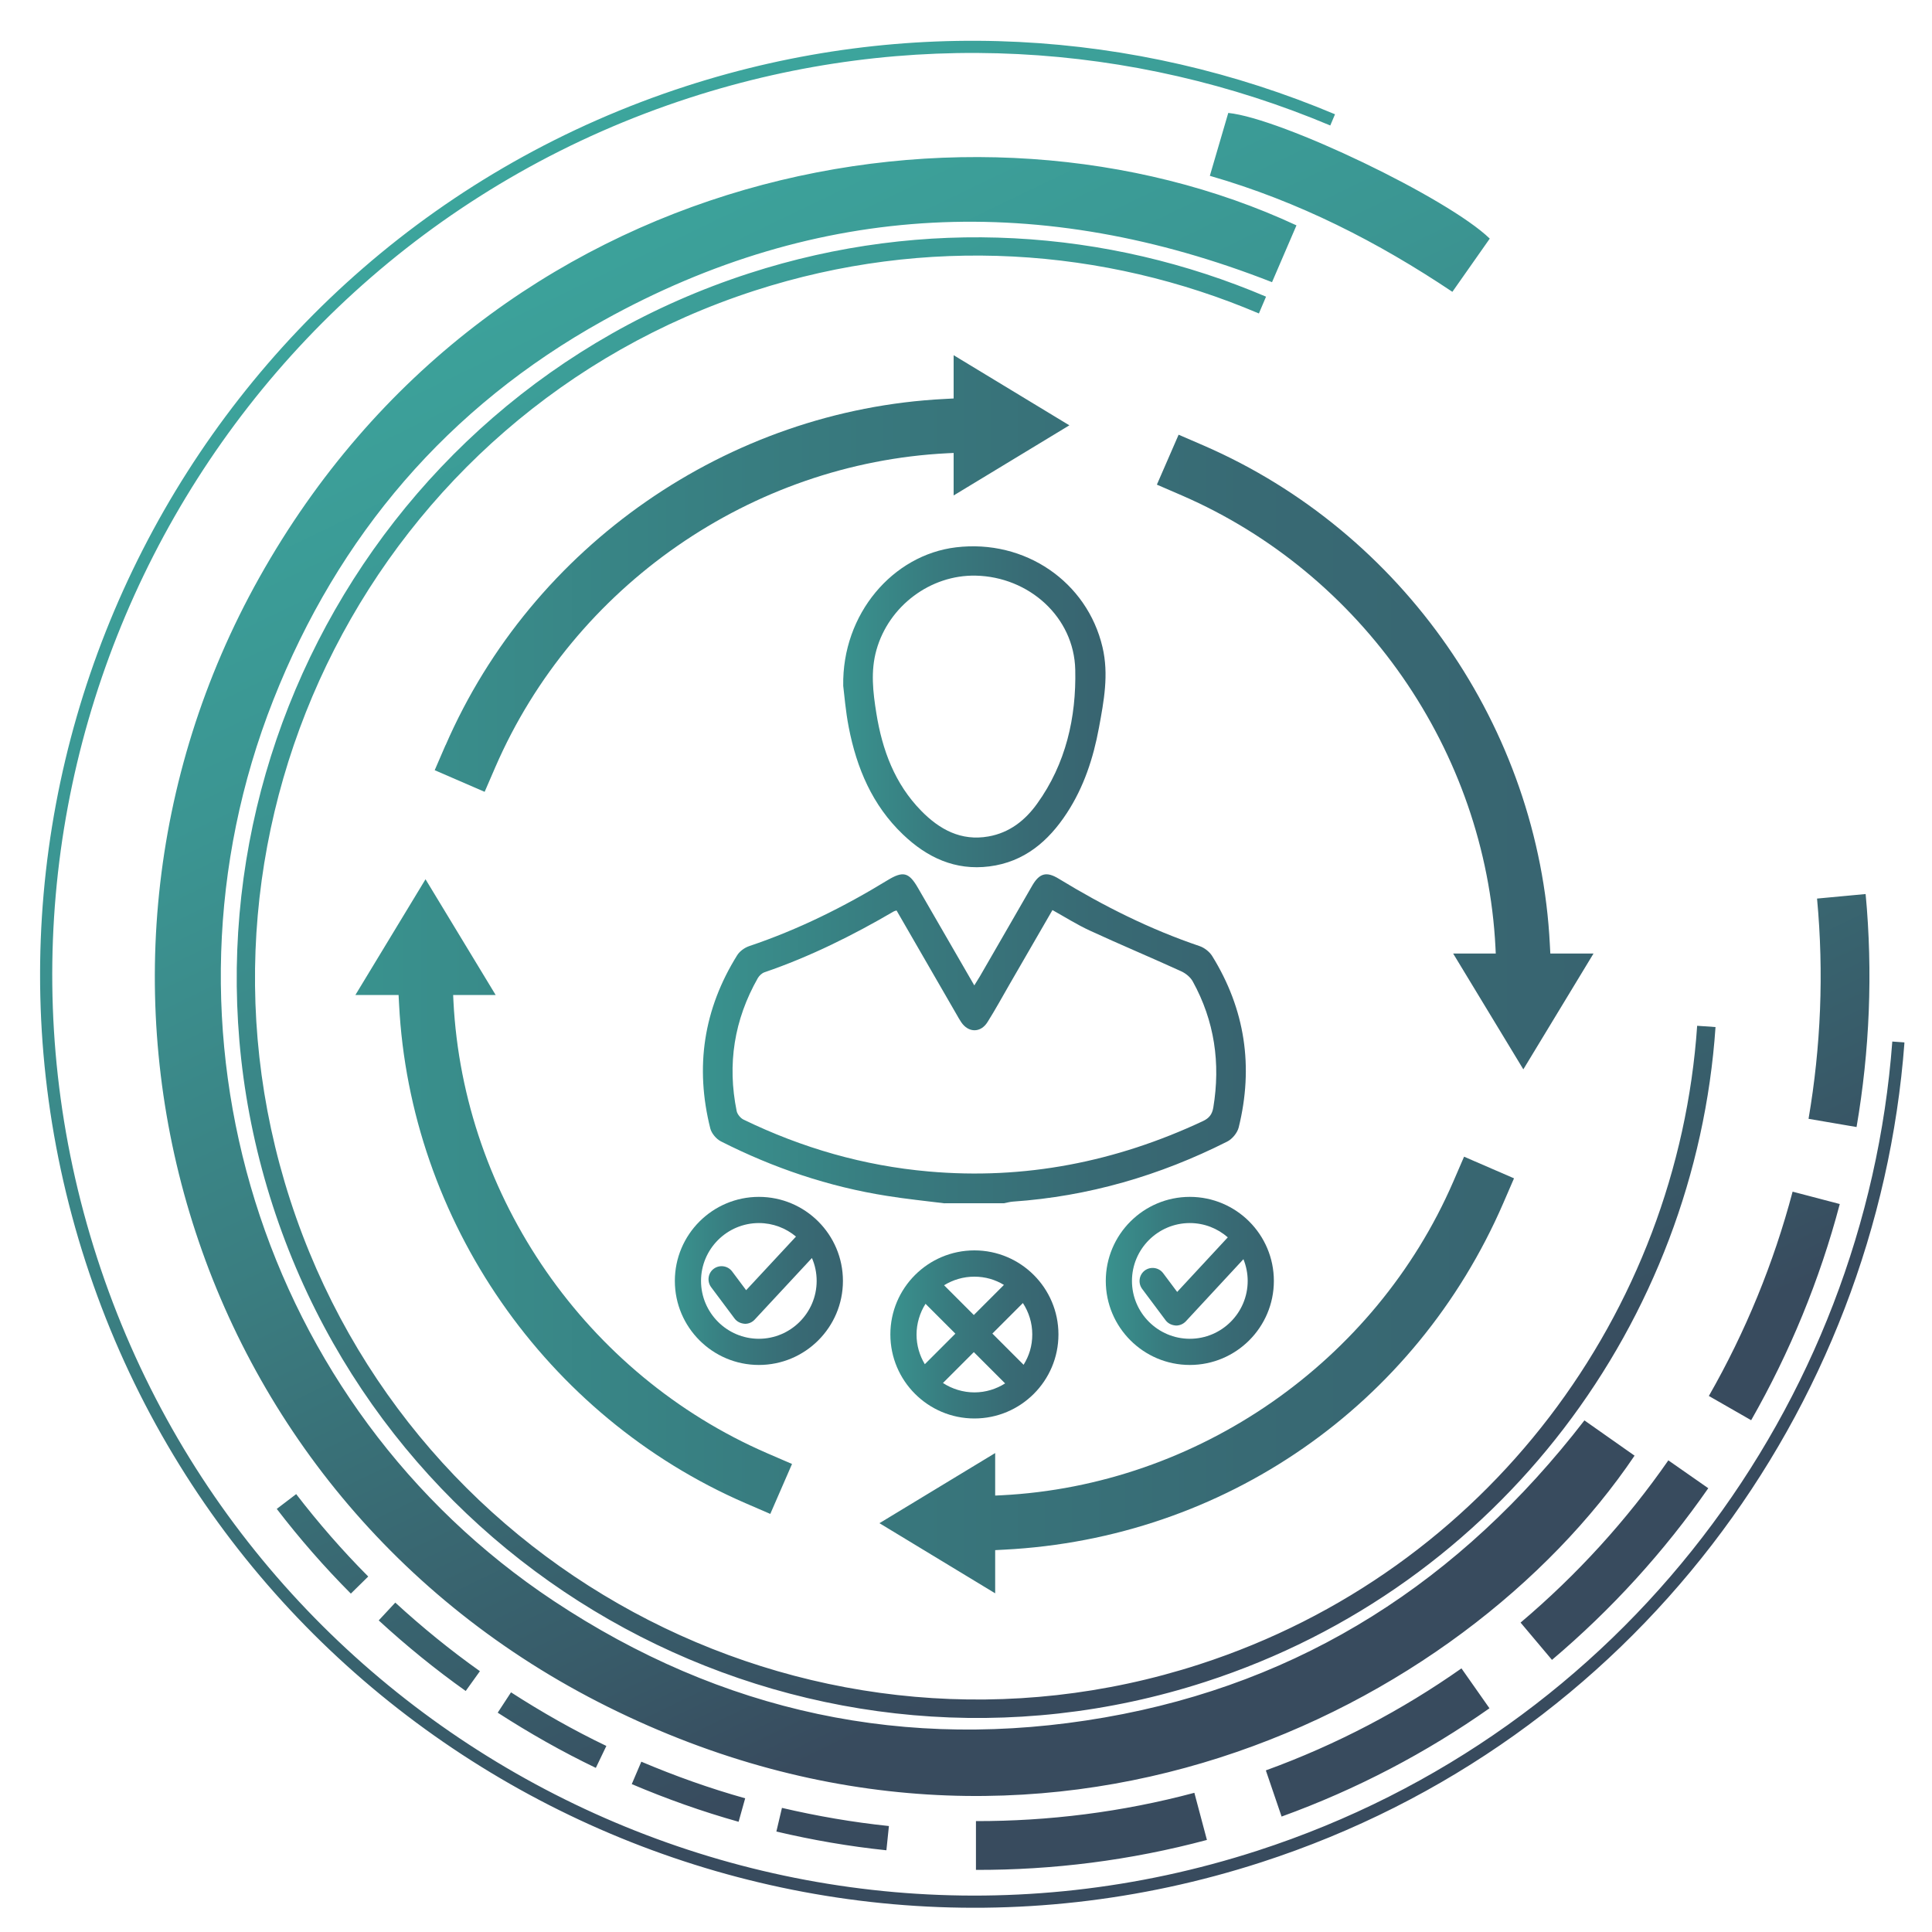
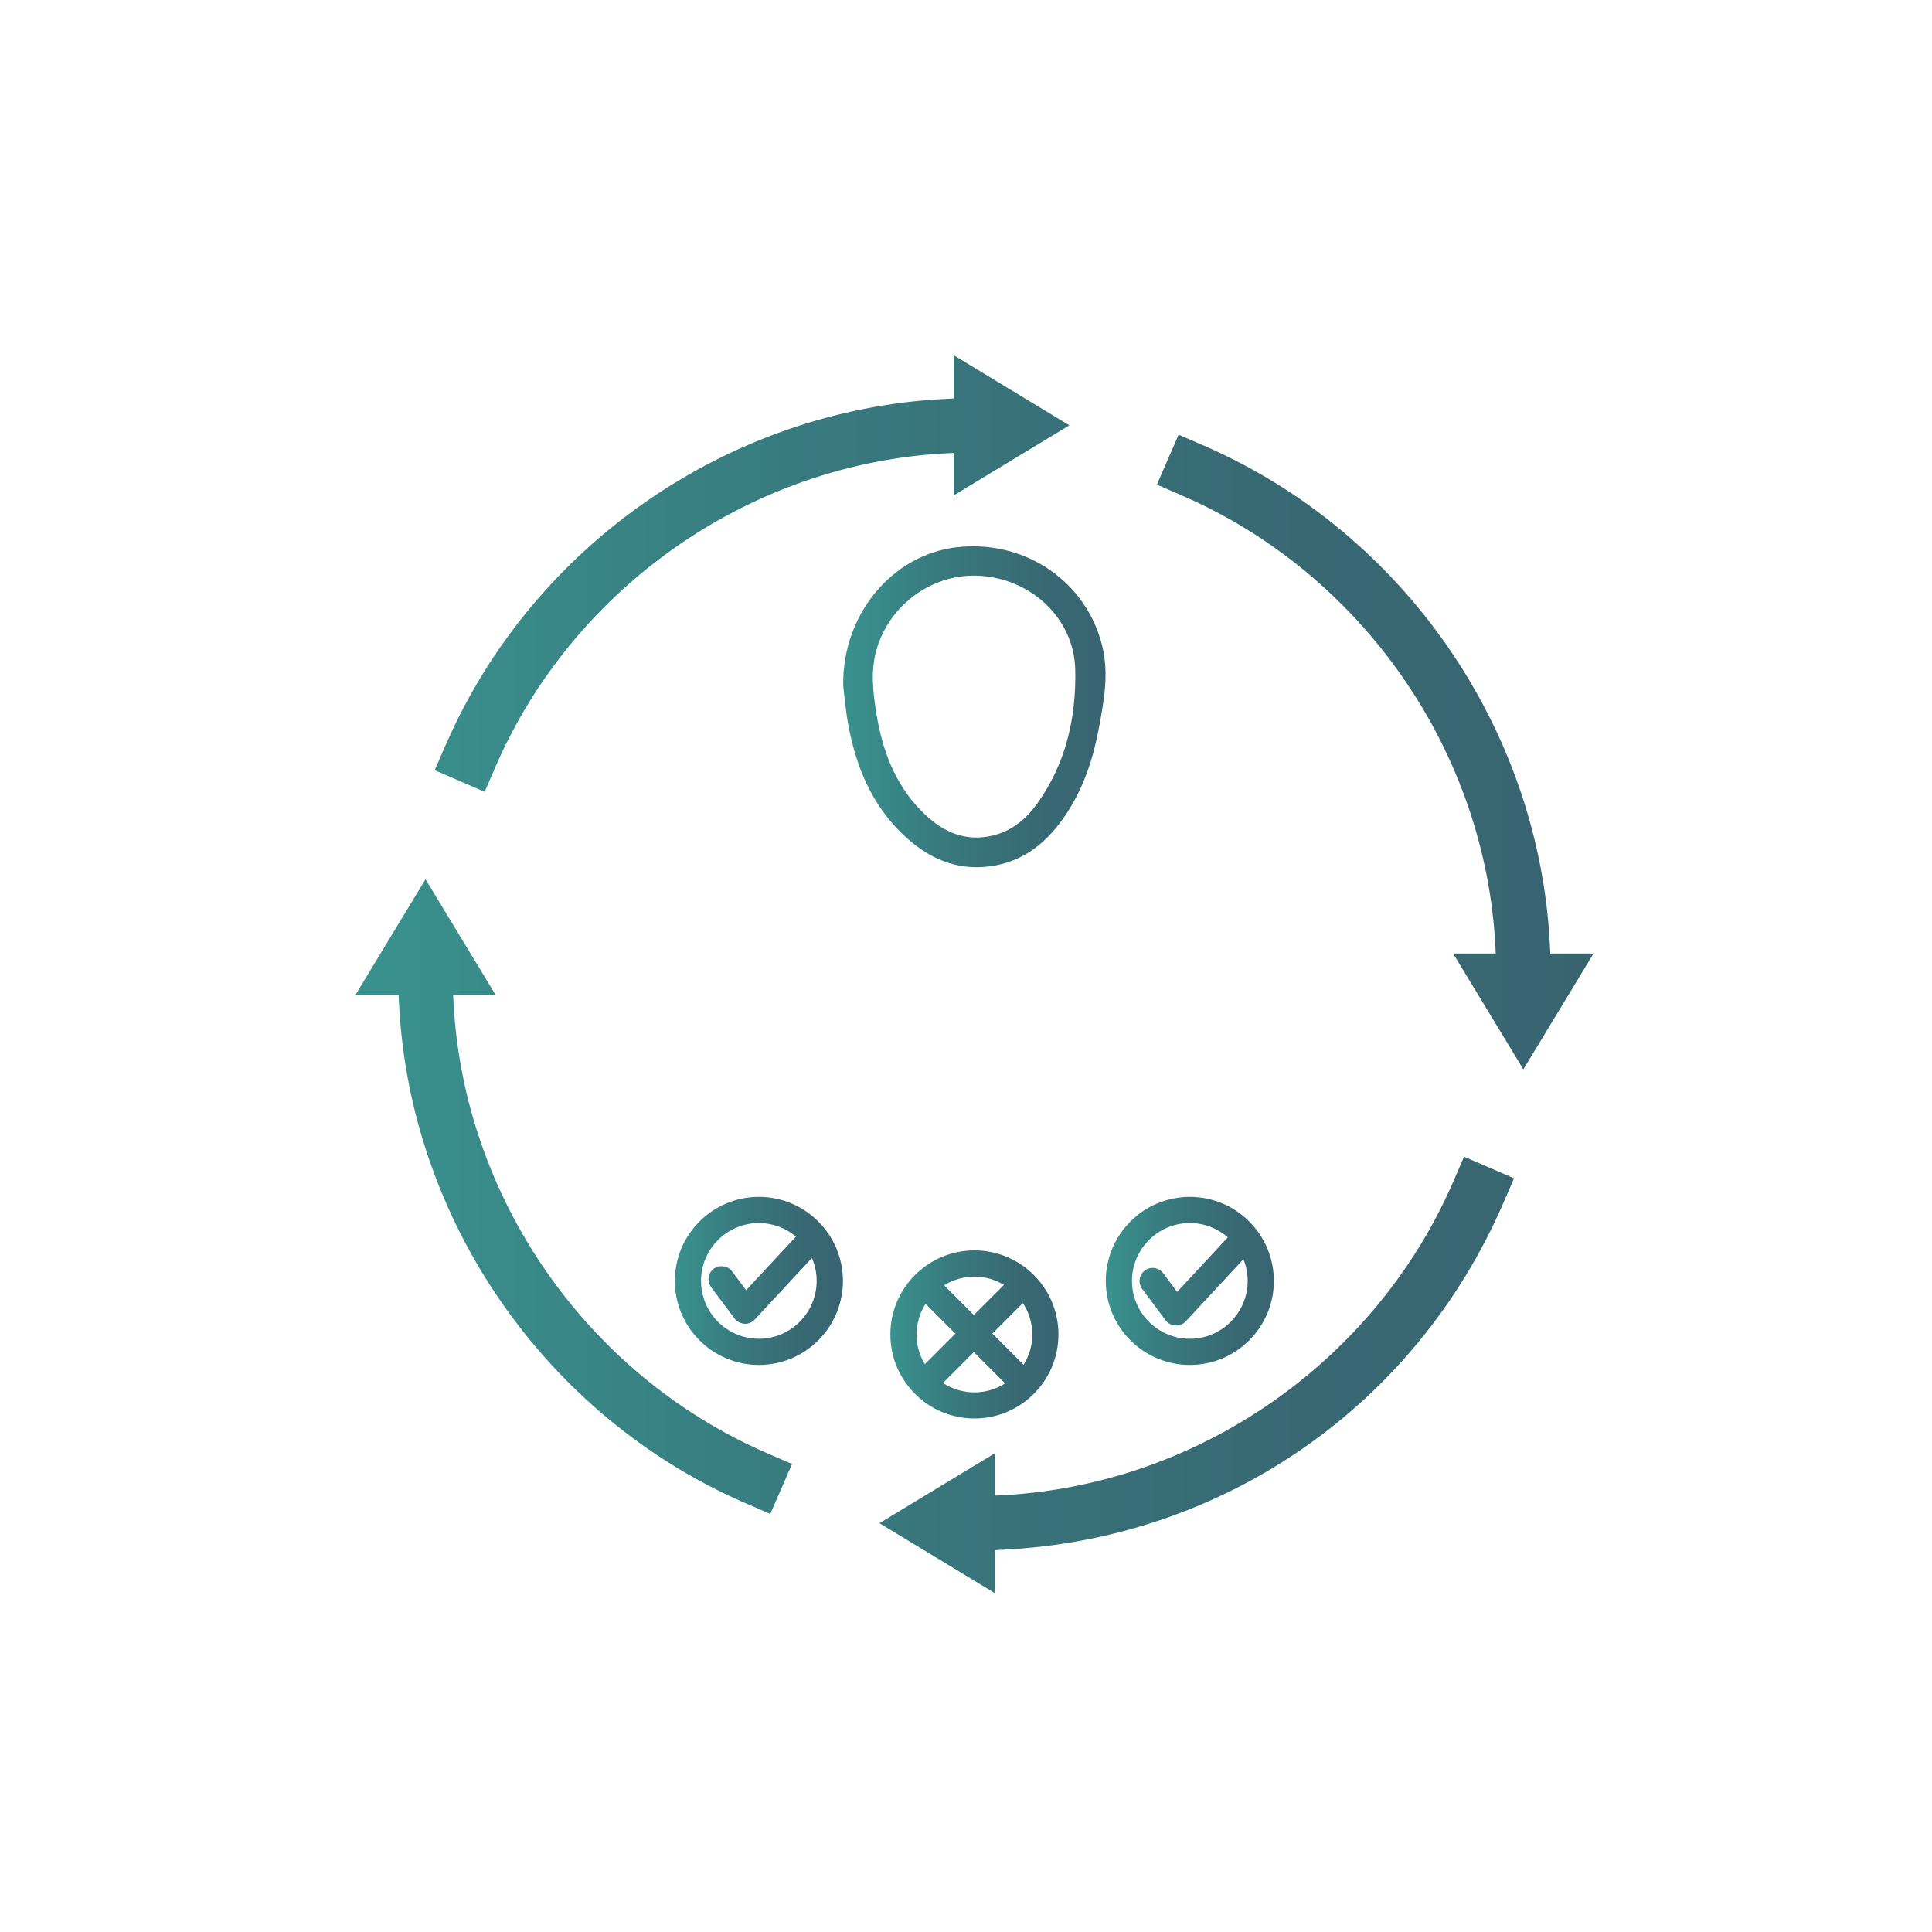
<svg xmlns="http://www.w3.org/2000/svg" xmlns:xlink="http://www.w3.org/1999/xlink" viewBox="0 0 200 200">
  <defs>
    <style>.cls-1{clip-path:url(#clippath-11);}.cls-2{fill:url(#linear-gradient);}.cls-2,.cls-3,.cls-4,.cls-5,.cls-6,.cls-7,.cls-8,.cls-9,.cls-10,.cls-11{stroke-width:0px;}.cls-3{fill:url(#linear-gradient-6);}.cls-4{fill:url(#New_Gradient_Swatch_2-2);}.cls-12{clip-path:url(#clippath-2);}.cls-13{clip-path:url(#clippath-13);}.cls-14{isolation:isolate;}.cls-15{clip-path:url(#clippath-6);}.cls-5{fill:url(#linear-gradient-5);}.cls-6{fill:none;}.cls-16{clip-path:url(#clippath-7);}.cls-7{fill:url(#New_Gradient_Swatch_2);}.cls-17{clip-path:url(#clippath-1);}.cls-18{clip-path:url(#clippath-4);}.cls-19{clip-path:url(#clippath-12);}.cls-8{fill:url(#linear-gradient-2);}.cls-9{fill:url(#linear-gradient-3);}.cls-20{clip-path:url(#clippath-9);}.cls-21{clip-path:url(#clippath);}.cls-10{fill:url(#New_Gradient_Swatch_2-3);}.cls-22{clip-path:url(#clippath-3);}.cls-23{clip-path:url(#clippath-8);}.cls-24{clip-path:url(#clippath-14);}.cls-25{clip-path:url(#clippath-5);}.cls-26{clip-path:url(#clippath-10);}.cls-11{fill:url(#linear-gradient-4);}.cls-27{mix-blend-mode:multiply;}</style>
    <clipPath id="clippath">
      <rect class="cls-6" x="-232.46" y="-5.57" width="203.9" height="211.37" />
    </clipPath>
    <clipPath id="clippath-1">
      <rect class="cls-6" x="-232.46" y="-5.57" width="203.9" height="211.37" />
    </clipPath>
    <clipPath id="clippath-2">
      <rect class="cls-6" x="-232.46" y="-5.57" width="203.9" height="211.37" />
    </clipPath>
    <clipPath id="clippath-3">
      <rect class="cls-6" x="-227.01" y="3.48" width="192.99" height="193.27" />
    </clipPath>
    <clipPath id="clippath-4">
      <path class="cls-6" d="m-200.5,153.93c2.32,3.01,4.8,5.86,7.46,8.53l-1.8,1.77c-2.73-2.74-5.29-5.67-7.67-8.77l2.01-1.53Zm159.79-30.03l-4.88-1.28c-1.96,7.41-4.88,14.52-8.67,21.15l4.38,2.51c4-7.01,7.1-14.53,9.17-22.37m-14.76-18.47c-2.02,29.58-21.63,56.43-51.52,66.11-39.21,12.7-81.43-8.86-94.13-48.07-12.7-39.21,8.87-81.43,48.07-94.13,17.8-5.76,36.21-4.45,52.21,2.36l.74-1.74c-16.4-6.98-35.28-8.33-53.53-2.41-40.2,13.02-62.31,56.32-49.29,96.52,13.02,40.2,56.32,62.31,96.52,49.29,30.65-9.93,50.76-37.46,52.83-67.79l-1.89-.13Zm-124.16,71.12c3.27,2.11,6.65,4.03,10.15,5.71l1.09-2.27c-3.4-1.63-6.69-3.5-9.87-5.55l-1.38,2.11Zm-12.33-9.56c2.86,2.63,5.86,5.07,9.01,7.31l1.47-2.05c-3.06-2.17-5.98-4.55-8.76-7.1l-1.72,1.85Zm85.74,22.73l-1.3-4.88c-7.53,2.01-15.12,2.94-22.61,2.93v5.05c7.92.02,15.95-.97,23.91-3.1M-38.98,115.94c1.35-7.87,1.7-15.97.94-24.12l-5.03.47c.72,7.71.39,15.36-.88,22.8l4.97.85Zm-126.79,68.02c3.6,1.53,7.29,2.84,11.06,3.9l.68-2.43c-3.67-1.03-7.26-2.31-10.75-3.79l-.99,2.32Zm15.55,2.45l-.58,2.46c3.74.88,7.54,1.54,11.39,1.94l.26-2.51c-3.74-.39-7.44-1.03-11.08-1.88m83.07-40.1c-12.82,16.6-29.16,27.17-49.65,30.74-20.56,3.58-39.66-.53-57.04-12.06-30.29-20.1-42.47-59.19-29.03-93.26,6.73-17.06,18.09-30.35,34.13-39.27,22.33-12.42,45.51-13.3,69.26-3.99.88-2.05,1.71-3.97,2.53-5.88-33.22-15.45-83.26-6.5-107.36,36.47-23.27,41.5-8,95,36.07,116.91,44.97,22.36,88.51.33,106.29-26-1.65-1.17-3.31-2.33-5.19-3.65m8.69,4.13c-4.31,6.2-9.45,11.85-15.3,16.8l3.25,3.86c6.18-5.23,11.62-11.21,16.18-17.77l-4.14-2.89Zm-18.52,25.67l-2.9-4.13c-6.13,4.31-12.91,7.89-20.25,10.56l1.63,4.78c7.81-2.83,15.01-6.63,21.52-11.21M-105.92,17.46c9.24,2.66,17.43,6.87,25.11,12.01,1.38-1.97,2.64-3.76,3.87-5.51-4.32-4.19-21.54-12.45-27.07-13.01-.61,2.1-1.24,4.22-1.91,6.52m-116.38,112.43c16.42,50.69,71.02,78.57,121.71,62.15,38.44-12.45,63.74-46.86,66.58-84.87l-1.26-.09c-2.8,37.51-27.77,71.47-65.71,83.76-50.03,16.21-103.91-11.31-120.12-61.34-16.2-50.03,11.31-103.91,61.34-120.12,22.6-7.32,45.97-5.69,66.31,2.87l.49-1.16c-20.61-8.68-44.29-10.32-67.18-2.91-50.69,16.42-78.57,71.02-62.15,121.71" />
    </clipPath>
    <linearGradient id="New_Gradient_Swatch_2" x1="-1138.87" y1="59.65" x2="-1137.77" y2="59.65" gradientTransform="translate(10317.08 -199428.13) rotate(-90) scale(175.26 -175.26)" gradientUnits="userSpaceOnUse">
      <stop offset="0" stop-color="#384b5e" />
      <stop offset=".1" stop-color="#385b69" />
      <stop offset=".36" stop-color="#3a7d80" />
      <stop offset=".6" stop-color="#3b9592" />
      <stop offset=".82" stop-color="#3ca49c" />
      <stop offset="1" stop-color="#3daaa0" />
    </linearGradient>
    <clipPath id="clippath-5">
      <rect class="cls-6" x="-232.46" y="234.43" width="203.9" height="211.37" />
    </clipPath>
    <clipPath id="clippath-6">
-       <rect class="cls-6" x="-232.46" y="234.43" width="203.9" height="211.37" />
-     </clipPath>
+       </clipPath>
    <clipPath id="clippath-7">
      <rect class="cls-6" x="-232.46" y="234.43" width="203.9" height="211.37" />
    </clipPath>
    <clipPath id="clippath-8">
      <rect class="cls-6" x="-227.01" y="243.48" width="192.99" height="193.27" />
    </clipPath>
    <clipPath id="clippath-9">
      <path class="cls-6" d="m-200.5,393.93c2.32,3.01,4.8,5.86,7.46,8.53l-1.8,1.77c-2.73-2.74-5.29-5.67-7.67-8.77l2.01-1.53Zm159.79-30.03l-4.88-1.28c-1.96,7.41-4.88,14.52-8.67,21.15l4.38,2.51c4-7.01,7.1-14.53,9.17-22.37m-14.76-18.47c-2.02,29.58-21.63,56.43-51.52,66.11-39.21,12.7-81.43-8.86-94.13-48.07-12.7-39.21,8.87-81.43,48.07-94.13,17.8-5.76,36.21-4.45,52.21,2.36l.74-1.74c-16.4-6.98-35.28-8.33-53.53-2.41-40.2,13.02-62.31,56.32-49.29,96.52,13.02,40.2,56.32,62.31,96.52,49.29,30.65-9.93,50.76-37.46,52.83-67.79l-1.89-.13Zm-124.16,71.12c3.27,2.11,6.65,4.03,10.15,5.71l1.09-2.27c-3.4-1.63-6.69-3.5-9.87-5.55l-1.38,2.11Zm-12.33-9.56c2.86,2.63,5.86,5.07,9.01,7.31l1.47-2.05c-3.06-2.17-5.98-4.55-8.76-7.1l-1.72,1.85Zm85.74,22.73l-1.3-4.88c-7.53,2.01-15.12,2.94-22.61,2.93v5.05c7.92.02,15.95-.97,23.91-3.1m67.25-73.8c1.35-7.87,1.7-15.97.94-24.12l-5.03.47c.72,7.71.39,15.36-.88,22.8l4.97.85Zm-126.79,68.02c3.6,1.53,7.29,2.84,11.06,3.9l.68-2.43c-3.67-1.03-7.26-2.31-10.75-3.79l-.99,2.32Zm15.55,2.45l-.58,2.46c3.74.88,7.54,1.54,11.39,1.94l.26-2.51c-3.74-.39-7.44-1.03-11.08-1.88m83.07-40.1c-12.82,16.6-29.16,27.17-49.65,30.74-20.56,3.58-39.66-.53-57.04-12.06-30.29-20.1-42.47-59.19-29.03-93.26,6.73-17.06,18.09-30.35,34.13-39.27,22.33-12.42,45.51-13.3,69.26-3.99.88-2.05,1.71-3.97,2.53-5.88-33.22-15.45-83.26-6.5-107.36,36.47-23.27,41.5-8,95,36.07,116.91,44.97,22.36,88.51.33,106.29-26-1.65-1.17-3.31-2.33-5.19-3.65m8.69,4.13c-4.31,6.2-9.45,11.85-15.3,16.8l3.25,3.86c6.18-5.23,11.62-11.21,16.18-17.77l-4.14-2.89Zm-18.52,25.67l-2.9-4.13c-6.13,4.31-12.91,7.89-20.25,10.56l1.63,4.78c7.81-2.83,15.01-6.63,21.52-11.21m-28.93-158.64c9.24,2.66,17.43,6.87,25.11,12.01,1.38-1.97,2.64-3.76,3.87-5.51-4.32-4.19-21.54-12.45-27.07-13.01-.61,2.1-1.24,4.22-1.91,6.52m-116.38,112.43c16.42,50.69,71.02,78.57,121.71,62.15,38.44-12.45,63.74-46.86,66.58-84.87l-1.26-.09c-2.8,37.51-27.77,71.47-65.71,83.76-50.03,16.21-103.91-11.31-120.12-61.34-16.2-50.03,11.31-103.91,61.34-120.12,22.6-7.32,45.97-5.69,66.31,2.87l.49-1.16c-20.61-8.68-44.29-10.32-67.18-2.91-50.69,16.42-78.57,71.02-62.15,121.71" />
    </clipPath>
    <linearGradient id="New_Gradient_Swatch_2-2" x1="-1140.1" y1="60.24" x2="-1139" y2="60.24" gradientTransform="translate(10420.88 -199404.53) rotate(-90) scale(175.26 -175.26)" xlink:href="#New_Gradient_Swatch_2" />
    <linearGradient id="linear-gradient" x1="114.46" y1="132.61" x2="131.87" y2="132.61" gradientUnits="userSpaceOnUse">
      <stop offset="0" stop-color="#39928e" />
      <stop offset=".35" stop-color="#387b7f" />
      <stop offset=".72" stop-color="#386a74" />
      <stop offset="1" stop-color="#386470" />
    </linearGradient>
    <linearGradient id="linear-gradient-2" x1="69.86" x2="87.27" xlink:href="#linear-gradient" />
    <linearGradient id="linear-gradient-3" x1="92.16" y1="138.15" x2="109.57" y2="138.15" xlink:href="#linear-gradient" />
    <linearGradient id="linear-gradient-4" x1="36.78" y1="100.86" x2="164.95" y2="100.86" xlink:href="#linear-gradient" />
    <linearGradient id="linear-gradient-5" x1="72.76" y1="107.55" x2="128.97" y2="107.55" xlink:href="#linear-gradient" />
    <linearGradient id="linear-gradient-6" x1="87.29" y1="73.16" x2="114.44" y2="73.16" xlink:href="#linear-gradient" />
    <clipPath id="clippath-10">
-       <rect class="cls-6" x="-1.31" y="-4.83" width="203.9" height="211.37" />
-     </clipPath>
+       </clipPath>
    <clipPath id="clippath-11">
      <rect class="cls-6" x="-1.31" y="-4.83" width="203.9" height="211.37" />
    </clipPath>
    <clipPath id="clippath-12">
      <rect class="cls-6" x="-1.31" y="-4.83" width="203.9" height="211.37" />
    </clipPath>
    <clipPath id="clippath-13">
      <rect class="cls-6" x="4.15" y="4.22" width="192.99" height="193.27" />
    </clipPath>
    <clipPath id="clippath-14">
      <path class="cls-6" d="m30.66,154.67c2.32,3.01,4.8,5.86,7.46,8.53l-1.8,1.77c-2.73-2.74-5.29-5.67-7.67-8.77l2.01-1.53Zm159.79-30.03l-4.88-1.28c-1.96,7.41-4.88,14.52-8.67,21.15l4.38,2.51c4-7.01,7.1-14.53,9.17-22.37m-14.76-18.47c-2.02,29.58-21.63,56.43-51.52,66.11-39.21,12.7-81.43-8.86-94.13-48.07-12.7-39.21,8.87-81.43,48.07-94.13,17.8-5.76,36.21-4.45,52.21,2.36l.74-1.74c-16.4-6.98-35.28-8.33-53.53-2.41-40.2,13.02-62.31,56.32-49.29,96.52,13.02,40.2,56.32,62.31,96.52,49.29,30.65-9.93,50.76-37.46,52.83-67.79l-1.89-.13Zm-124.16,71.12c3.27,2.11,6.65,4.03,10.15,5.71l1.09-2.27c-3.4-1.63-6.69-3.5-9.87-5.55l-1.38,2.11Zm-12.33-9.56c2.86,2.63,5.86,5.07,9.01,7.31l1.47-2.05c-3.06-2.17-5.98-4.55-8.76-7.1l-1.72,1.85Zm85.74,22.73l-1.3-4.88c-7.53,2.01-15.12,2.94-22.61,2.93v5.05c7.92.02,15.95-.97,23.91-3.1m67.25-73.8c1.35-7.87,1.7-15.97.94-24.12l-5.03.47c.72,7.71.39,15.36-.88,22.8l4.97.85Zm-126.79,68.02c3.6,1.53,7.29,2.84,11.06,3.9l.68-2.43c-3.67-1.03-7.26-2.31-10.75-3.79l-.99,2.32Zm15.55,2.45l-.58,2.46c3.74.88,7.54,1.54,11.39,1.94l.26-2.51c-3.74-.39-7.44-1.03-11.08-1.88m83.07-40.1c-12.82,16.6-29.16,27.17-49.65,30.74-20.56,3.58-39.66-.53-57.04-12.06-30.29-20.1-42.47-59.19-29.03-93.26,6.73-17.06,18.09-30.35,34.13-39.27,22.33-12.42,45.51-13.3,69.26-3.99.88-2.05,1.71-3.97,2.53-5.88C100.98,7.86,50.94,16.81,26.85,59.78c-23.27,41.5-8,95,36.07,116.91,44.97,22.36,88.51.33,106.29-26-1.65-1.17-3.31-2.33-5.19-3.65m8.69,4.13c-4.31,6.2-9.45,11.85-15.3,16.8l3.25,3.86c6.18-5.23,11.62-11.21,16.18-17.77l-4.14-2.89Zm-18.52,25.67l-2.9-4.13c-6.13,4.31-12.91,7.89-20.25,10.56l1.63,4.78c7.81-2.83,15.01-6.63,21.52-11.21M125.24,18.2c9.24,2.66,17.43,6.87,25.11,12.01,1.38-1.97,2.64-3.76,3.87-5.51-4.32-4.19-21.54-12.45-27.07-13.01-.61,2.1-1.24,4.22-1.91,6.52M8.86,130.63c16.42,50.69,71.02,78.57,121.71,62.15,38.44-12.45,63.74-46.86,66.58-84.87l-1.26-.09c-2.8,37.51-27.77,71.47-65.71,83.76-50.03,16.21-103.91-11.31-120.12-61.34C-6.15,80.21,21.37,26.33,71.4,10.12c22.6-7.32,45.97-5.69,66.31,2.87l.49-1.16c-20.61-8.68-44.29-10.32-67.18-2.91C20.32,25.34-7.56,79.94,8.86,130.63" />
    </clipPath>
    <linearGradient id="New_Gradient_Swatch_2-3" x1="-1139.44" y1="58.46" x2="-1138.34" y2="58.46" gradientTransform="translate(10340.14 -199528.03) rotate(-90) scale(175.26 -175.26)" xlink:href="#New_Gradient_Swatch_2" />
  </defs>
  <g class="cls-14">
    <g id="Egyedi_szovtverfejlesztés">
      <g id="kivagott_spiral">
        <g class="cls-21">
          <g class="cls-17">
            <g class="cls-12">
              <g class="cls-27">
                <g class="cls-22">
                  <g class="cls-18">
-                     <rect class="cls-7" x="-273.56" y="-33.28" width="274.39" height="275.8" transform="translate(-58.66 -48.69) rotate(-25.63)" />
-                   </g>
+                     </g>
                </g>
              </g>
            </g>
          </g>
        </g>
      </g>
    </g>
    <g id="Intranet">
      <g id="kivagott_spiral-2">
        <g class="cls-25">
          <g class="cls-15">
            <g class="cls-16">
              <g class="cls-27">
                <g class="cls-23">
                  <g class="cls-20">
                    <rect class="cls-4" x="-273.56" y="206.72" width="274.39" height="275.8" transform="translate(-162.45 -25.08) rotate(-25.63)" />
                  </g>
                </g>
              </g>
            </g>
          </g>
        </g>
      </g>
    </g>
    <g id="Layer_36">
      <path class="cls-2" d="m123.17,123.9c-4.8,0-8.7,3.9-8.7,8.7s3.9,8.7,8.7,8.7,8.7-3.9,8.7-8.7-3.9-8.7-8.7-8.7Zm0,14.69c-3.3,0-5.99-2.69-5.99-5.99s2.69-5.99,5.99-5.99c1.5,0,2.88.56,3.93,1.48l-5.24,5.65-1.45-1.94c-.45-.6-1.3-.72-1.9-.28-.6.45-.72,1.3-.28,1.9l2.43,3.25c.24.32.61.52,1.09.55.38,0,.74-.16,1-.43l5.97-6.44c.28.7.44,1.46.44,2.25,0,3.3-2.69,5.99-5.99,5.99Z" />
      <path class="cls-8" d="m78.56,123.9c-4.8,0-8.7,3.9-8.7,8.7s3.9,8.7,8.7,8.7,8.7-3.9,8.7-8.7-3.9-8.7-8.7-8.7Zm0,14.69c-3.3,0-5.99-2.69-5.99-5.99s2.69-5.99,5.99-5.99c1.46,0,2.8.53,3.84,1.4l-5.16,5.55-1.45-1.94c-.45-.6-1.3-.72-1.9-.28s-.72,1.3-.28,1.9l2.43,3.25c.24.32.61.52,1.09.55.38,0,.74-.16.99-.43l5.93-6.38c.32.73.49,1.53.49,2.37,0,3.3-2.69,5.99-5.99,5.99Z" />
      <path class="cls-9" d="m100.87,129.44c-4.8,0-8.7,3.9-8.7,8.7s3.9,8.7,8.7,8.7,8.7-3.9,8.7-8.7-3.9-8.7-8.7-8.7Zm5.09,11.84l-3.23-3.23,3.16-3.16c.61.94.97,2.05.97,3.25s-.33,2.22-.89,3.13Zm-2.03-8.27l-3.12,3.12-3.08-3.08c.91-.56,1.98-.89,3.13-.89s2.17.31,3.06.85Zm-8.2,8.2c-.54-.9-.85-1.94-.85-3.06s.34-2.26.93-3.18l3.09,3.09-3.16,3.16Zm1.88,1.96l3.2-3.2,3.24,3.24c-.92.58-2.01.93-3.18.93s-2.32-.36-3.25-.97Z" />
      <path class="cls-11" d="m46.13,77.14c8.96-20.64,29.24-34.71,51.66-35.84l.93-.05v-4.48l11.98,7.26-11.98,7.26v-4.4l-.65.03c-20.3,1.02-38.66,13.76-46.78,32.46l-1.12,2.59-5.17-2.24,1.12-2.59Zm33.61,79.58l-2.59-1.12c-20.64-8.96-34.71-29.24-35.84-51.67l-.05-.93h-4.47l7.26-11.98,7.26,11.98h-4.4l.03.65c1.03,20.31,13.77,38.67,32.46,46.78l2.59,1.12-2.25,5.17Zm75.87-32.15c-9.09,20.95-28.89,34.69-51.66,35.85l-.93.05v4.47l-11.98-7.26,11.98-7.26v4.4l.65-.03c20.31-1.03,38.67-13.78,46.77-32.46l1.12-2.59,5.17,2.24-1.12,2.59Zm2.08-13.88l-7.26-11.98h4.41l-.03-.64c-1.03-20.31-13.77-38.67-32.46-46.78l-2.59-1.12,2.25-5.17,2.59,1.12c20.64,8.96,34.71,29.24,35.84,51.66l.05.93h4.47l-7.26,11.98Z" />
-       <path class="cls-5" d="m97.8,124.57c-1.99-.25-3.99-.45-5.97-.77-6.04-.95-11.77-2.89-17.21-5.65-.47-.24-.96-.82-1.09-1.33-1.6-6.36-.7-12.35,2.78-17.93.26-.42.77-.79,1.25-.95,5.05-1.7,9.79-4.05,14.32-6.82,1.61-.98,2.21-.83,3.15.8,1.91,3.31,3.83,6.63,5.83,10.09.24-.4.42-.68.59-.96,1.81-3.12,3.6-6.25,5.41-9.38.75-1.29,1.48-1.48,2.75-.7,4.62,2.82,9.43,5.23,14.57,6.97.5.17,1.02.58,1.3,1.02,3.42,5.52,4.3,11.47,2.75,17.75-.14.56-.67,1.21-1.2,1.47-6.98,3.52-14.35,5.67-22.17,6.21-.31.02-.62.11-.93.17h-6.14Zm-4.98-30.32c-.16.05-.23.06-.28.09-4.28,2.5-8.7,4.7-13.4,6.31-.27.09-.54.35-.69.6-2.45,4.31-3.18,8.91-2.19,13.77.07.33.4.73.71.88,6.06,2.94,12.45,4.78,19.16,5.37,9.94.88,19.38-.99,28.39-5.21.66-.31.96-.71,1.08-1.4.76-4.6.13-8.97-2.13-13.07-.25-.45-.75-.85-1.23-1.06-3.13-1.43-6.31-2.76-9.43-4.2-1.32-.61-2.55-1.39-3.86-2.12-1.51,2.62-2.98,5.16-4.45,7.7-.75,1.3-1.47,2.62-2.27,3.89-.71,1.14-1.98,1.13-2.73.01-.18-.26-.33-.55-.49-.82-2.06-3.56-4.11-7.13-6.2-10.74Z" />
      <path class="cls-3" d="m87.29,71c-.13-7.46,5.15-13.56,11.67-14.34,7.14-.86,13.58,3.56,15.17,10.33.67,2.84.14,5.59-.37,8.36-.58,3.13-1.56,6.13-3.32,8.82-1.91,2.92-4.41,5.06-8.02,5.52-3.54.45-6.45-.92-8.94-3.3-3.18-3.03-4.8-6.88-5.62-11.11-.33-1.69-.46-3.42-.57-4.28Zm13.72-11.41c-4.69-.1-9,3.14-10.28,7.69-.62,2.19-.36,4.38-.01,6.56.61,3.79,1.9,7.3,4.65,10.1,1.89,1.93,4.12,3.15,6.95,2.65,2.17-.38,3.8-1.66,5.04-3.39,2.98-4.13,4.06-8.94,3.95-13.86-.12-5.48-4.81-9.63-10.3-9.75Z" />
      <g id="kivagott_spiral-3">
        <g class="cls-26">
          <g class="cls-1">
            <g class="cls-19">
              <g class="cls-27">
                <g class="cls-13">
                  <g class="cls-24">
                    <rect class="cls-10" x="-42.41" y="-32.55" width="274.39" height="275.8" transform="translate(-36.24 51.36) rotate(-25.63)" />
                  </g>
                </g>
              </g>
            </g>
          </g>
        </g>
      </g>
    </g>
  </g>
</svg>